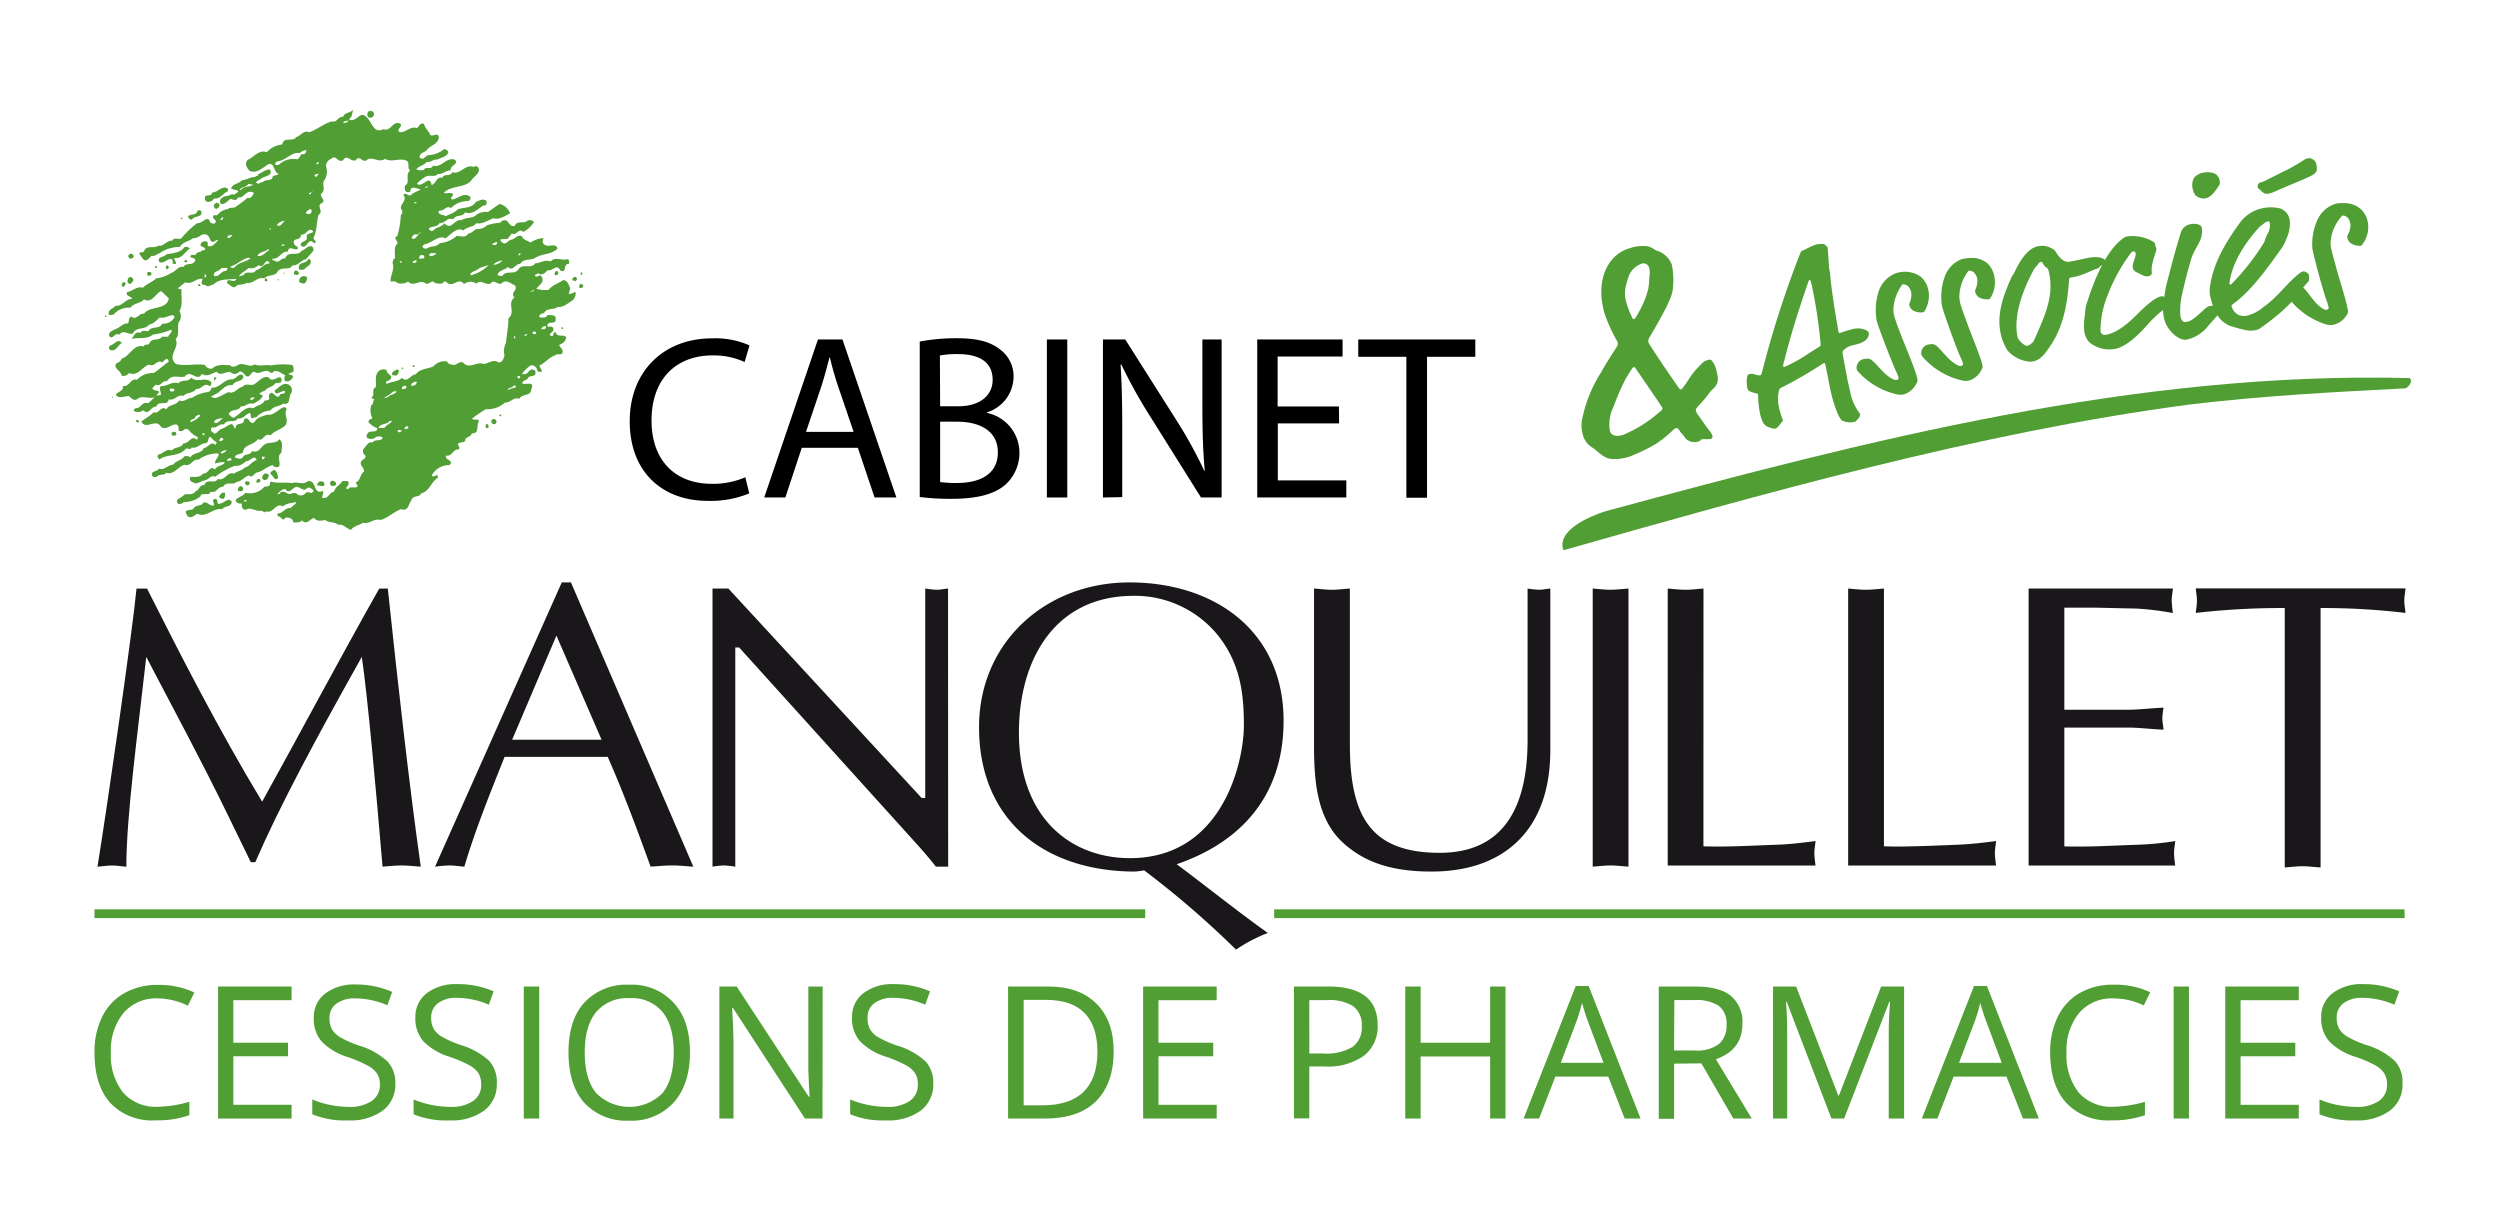
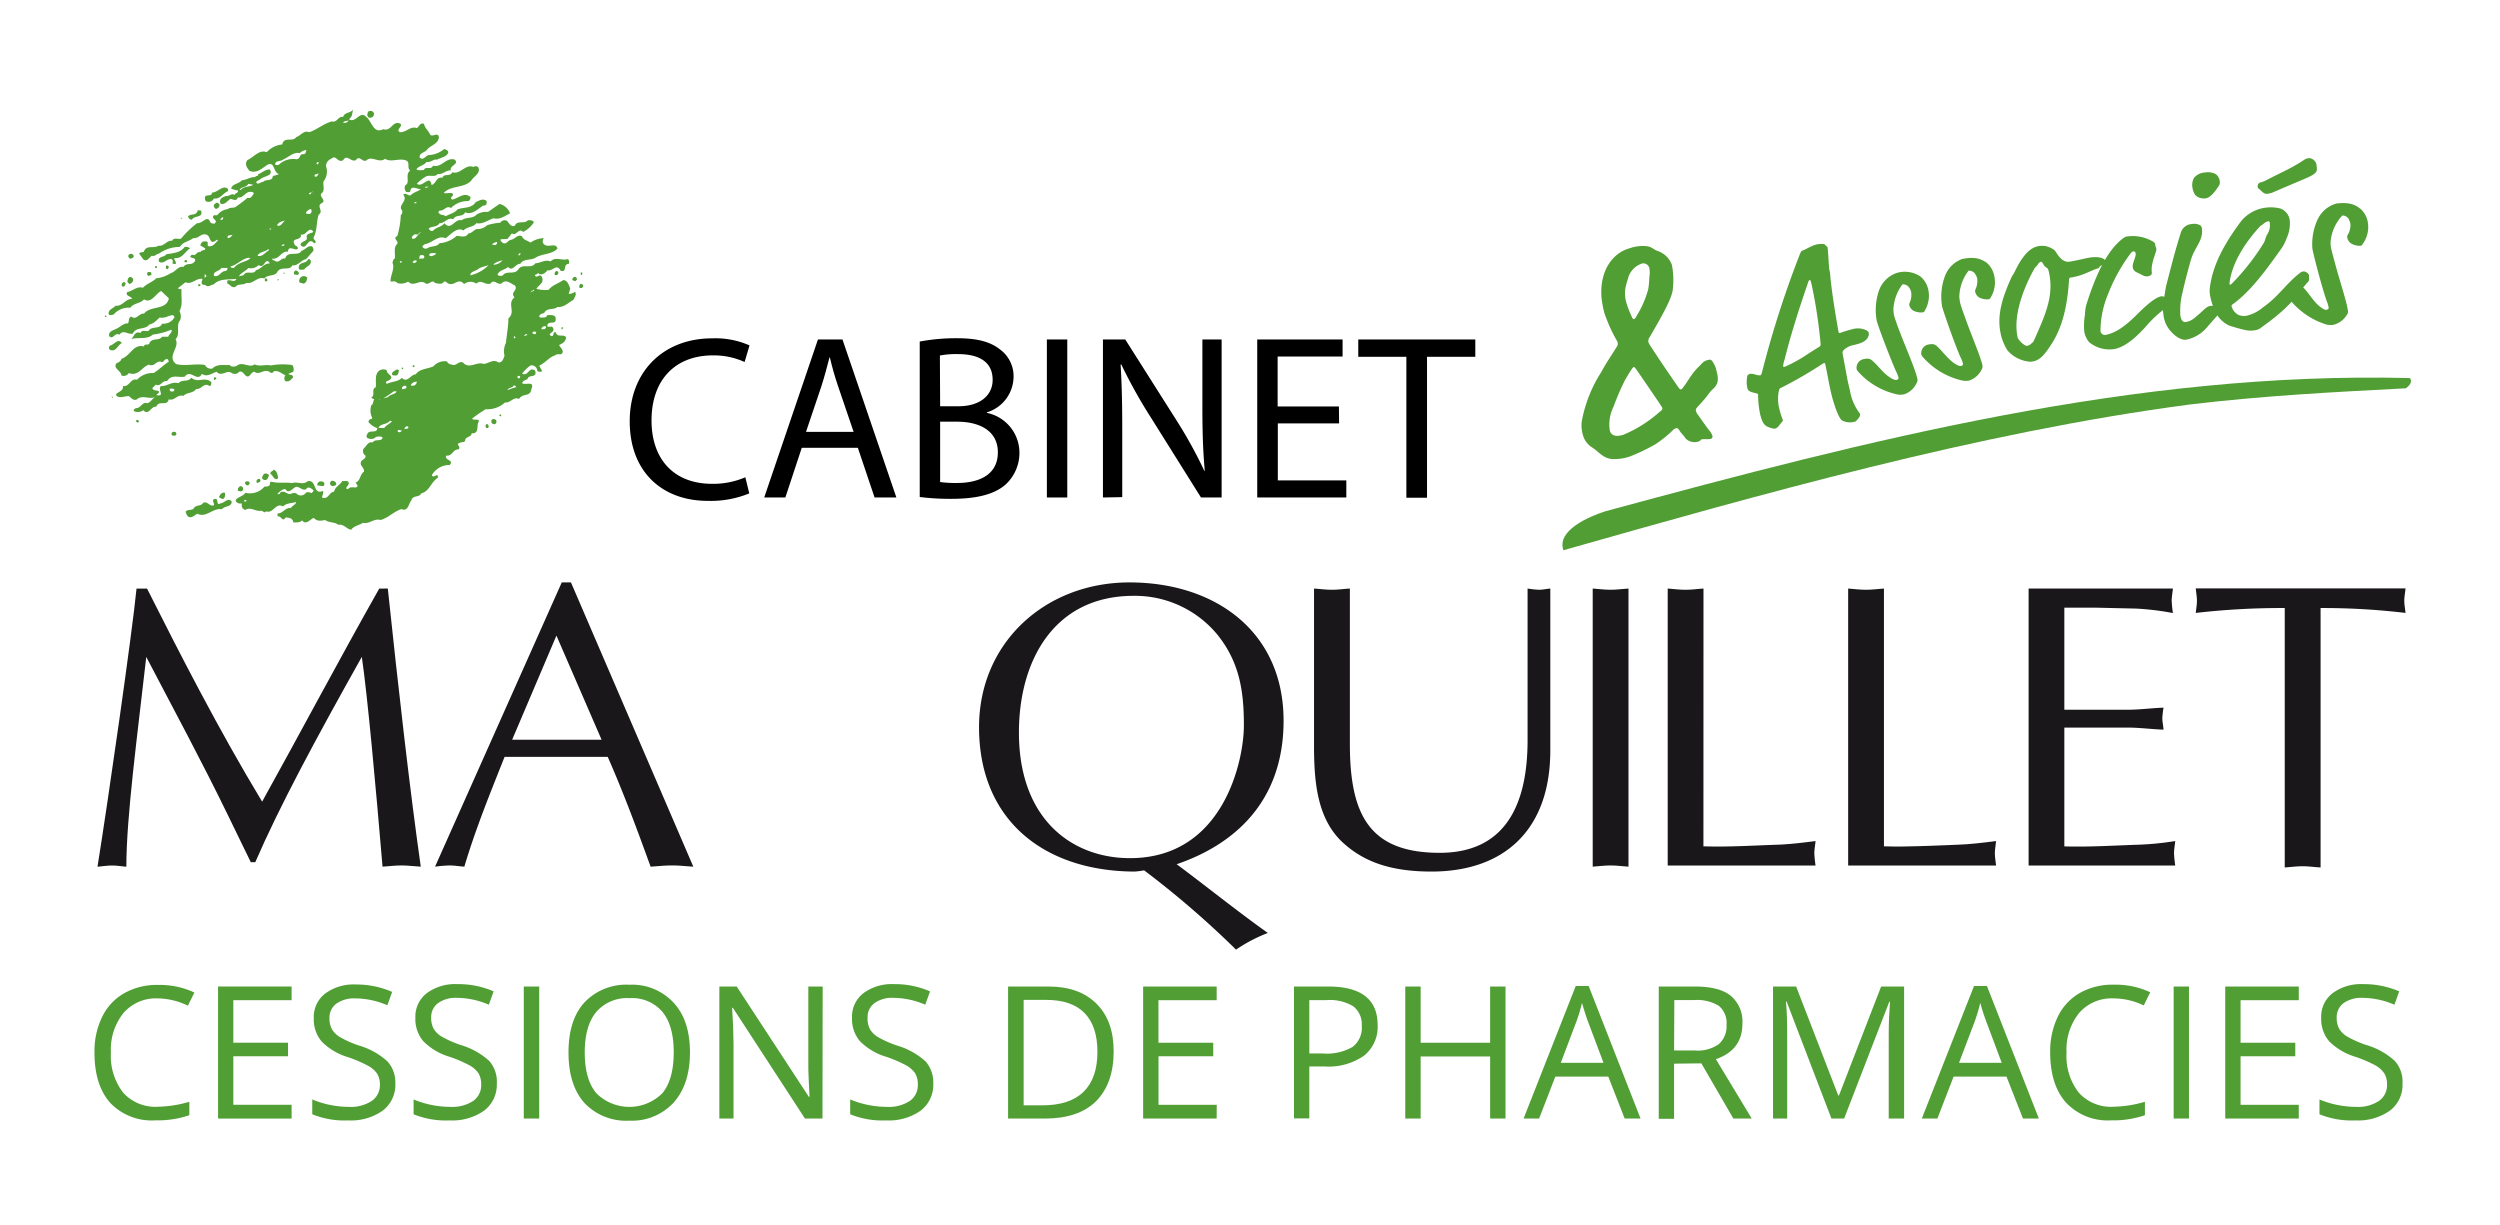
<svg xmlns="http://www.w3.org/2000/svg" id="Calque_1" data-name="Calque 1" viewBox="0 0 408 200">
  <defs>
    <style>.cls-1{fill:#509e34;}.cls-2{fill:none;stroke:#509e34;stroke-miterlimit:10;stroke-width:1.43px;}.cls-3{fill:#1a171b;}</style>
  </defs>
  <g id="cessions">
    <path class="cls-1" d="M25.76,162.94a7,7,0,0,0-5.6,2.37,9.52,9.52,0,0,0-2.06,6.47,9.75,9.75,0,0,0,2,6.54,7.07,7.07,0,0,0,5.65,2.3,19.34,19.34,0,0,0,5.15-.81V182a15.89,15.89,0,0,1-5.53.84A9.36,9.36,0,0,1,18,180c-1.72-1.93-2.58-4.66-2.58-8.21a12.8,12.8,0,0,1,1.25-5.83,8.83,8.83,0,0,1,3.59-3.86,10.82,10.82,0,0,1,5.53-1.36,13.31,13.31,0,0,1,5.93,1.24l-1.06,2.15A11.4,11.4,0,0,0,25.76,162.94Z" />
    <path class="cls-1" d="M47.59,182.55h-12V161h12v2.23H38.08v6.94H47v2.21H38.08v7.92h9.51Z" />
    <path class="cls-1" d="M64.52,176.82a5.28,5.28,0,0,1-2.07,4.44,8.94,8.94,0,0,1-5.6,1.59,14,14,0,0,1-5.89-1v-2.42a15.27,15.27,0,0,0,2.89.89,15.59,15.59,0,0,0,3.09.32,6.24,6.24,0,0,0,3.78-1A3.11,3.11,0,0,0,62,177.06a3.41,3.41,0,0,0-.45-1.84A4.32,4.32,0,0,0,60,173.9a21.22,21.22,0,0,0-3.2-1.37,10.07,10.07,0,0,1-4.3-2.55,5.61,5.61,0,0,1-1.29-3.84,4.82,4.82,0,0,1,1.87-4,7.8,7.8,0,0,1,5-1.47A14.51,14.51,0,0,1,64,161.88l-.78,2.18A13.31,13.31,0,0,0,58,162.94a5,5,0,0,0-3.11.86,2.83,2.83,0,0,0-1.12,2.37,3.57,3.57,0,0,0,.42,1.83,3.76,3.76,0,0,0,1.39,1.31,16.79,16.79,0,0,0,3,1.32,11.82,11.82,0,0,1,4.66,2.6A5.09,5.09,0,0,1,64.52,176.82Z" />
    <path class="cls-1" d="M81.08,176.82A5.3,5.3,0,0,1,79,181.26a9,9,0,0,1-5.6,1.59,14,14,0,0,1-5.9-1v-2.42a15.7,15.7,0,0,0,6,1.21,6.2,6.2,0,0,0,3.77-1,3.11,3.11,0,0,0,1.26-2.64,3.5,3.5,0,0,0-.44-1.84,4.27,4.27,0,0,0-1.51-1.32,21.22,21.22,0,0,0-3.2-1.37,10.07,10.07,0,0,1-4.3-2.55,5.61,5.61,0,0,1-1.29-3.84,4.82,4.82,0,0,1,1.87-4,7.81,7.81,0,0,1,5-1.47,14.46,14.46,0,0,1,5.9,1.18l-.78,2.18a13.23,13.23,0,0,0-5.18-1.12,4.94,4.94,0,0,0-3.11.86,2.81,2.81,0,0,0-1.12,2.37,3.67,3.67,0,0,0,.41,1.83,3.76,3.76,0,0,0,1.39,1.31,16.79,16.79,0,0,0,3,1.32,12,12,0,0,1,4.67,2.6A5.13,5.13,0,0,1,81.08,176.82Z" />
    <path class="cls-1" d="M85.48,182.55V161H88v21.54Z" />
    <path class="cls-1" d="M112.6,171.75q0,5.17-2.62,8.14a9.21,9.21,0,0,1-7.27,3,9.33,9.33,0,0,1-7.35-2.91q-2.58-2.91-2.58-8.22t2.59-8.15a9.39,9.39,0,0,1,7.37-2.9,9.17,9.17,0,0,1,7.25,3Q112.6,166.56,112.6,171.75Zm-17.17,0q0,4.38,1.87,6.64a7.62,7.62,0,0,0,10.82,0c1.22-1.51,1.83-3.72,1.83-6.65s-.61-5.09-1.83-6.59a6.5,6.5,0,0,0-5.38-2.25,6.65,6.65,0,0,0-5.44,2.26Q95.43,167.44,95.43,171.75Z" />
    <path class="cls-1" d="M134.23,182.55h-2.86L119.6,164.47h-.12q.22,3.18.23,5.84v12.24H117.4V161h2.83L132,179h.12c0-.27-.06-1.12-.13-2.56s-.09-2.47-.07-3.09V161h2.34Z" />
    <path class="cls-1" d="M152.31,176.82a5.3,5.3,0,0,1-2.06,4.44,9,9,0,0,1-5.6,1.59,14,14,0,0,1-5.9-1v-2.42a15.7,15.7,0,0,0,6,1.21,6.22,6.22,0,0,0,3.78-1,3.11,3.11,0,0,0,1.26-2.64,3.5,3.5,0,0,0-.44-1.84,4.36,4.36,0,0,0-1.51-1.32,21.22,21.22,0,0,0-3.2-1.37,10.07,10.07,0,0,1-4.3-2.55,5.61,5.61,0,0,1-1.29-3.84,4.82,4.82,0,0,1,1.87-4,7.8,7.8,0,0,1,4.95-1.47,14.47,14.47,0,0,1,5.91,1.18l-.78,2.18a13.23,13.23,0,0,0-5.18-1.12,4.94,4.94,0,0,0-3.11.86,2.81,2.81,0,0,0-1.12,2.37A3.67,3.67,0,0,0,142,168a3.76,3.76,0,0,0,1.39,1.31,16.79,16.79,0,0,0,3,1.32,12,12,0,0,1,4.67,2.6A5.13,5.13,0,0,1,152.31,176.82Z" />
    <path class="cls-1" d="M181.75,171.58c0,3.55-1,6.27-2.89,8.15s-4.71,2.82-8.34,2.82h-6V161h6.6q5,0,7.81,2.79C180.82,165.65,181.75,168.25,181.75,171.58Zm-2.65.08c0-2.81-.71-4.92-2.12-6.35s-3.5-2.13-6.28-2.13h-3.64v17.21h3.05c3,0,5.23-.74,6.73-2.21S179.1,174.54,179.1,171.66Z" />
    <path class="cls-1" d="M198.56,182.55h-12V161h12v2.23h-9.5v6.94H198v2.21h-8.93v7.92h9.5Z" />
    <path class="cls-1" d="M224.83,167.29a6,6,0,0,1-2.23,5,10.11,10.11,0,0,1-6.39,1.76h-2.53v8.47h-2.5V161h5.58Q224.83,161,224.83,167.29Zm-11.15,4.64h2.25a8.35,8.35,0,0,0,4.82-1.08,3.92,3.92,0,0,0,1.49-3.44,3.71,3.71,0,0,0-1.4-3.19,7.37,7.37,0,0,0-4.36-1h-2.8Z" />
    <path class="cls-1" d="M245.7,182.55h-2.51V172.42H231.85v10.13h-2.51V161h2.51v9.17h11.34V161h2.51Z" />
    <path class="cls-1" d="M265.15,182.55l-2.68-6.85h-8.64l-2.65,6.85h-2.53l8.51-21.63h2.11l8.47,21.63Zm-3.46-9.1-2.51-6.68c-.32-.84-.65-1.88-1-3.11a25,25,0,0,1-.93,3.11l-2.53,6.68Z" />
    <path class="cls-1" d="M273.21,173.59v9h-2.5V161h5.9q4,0,5.86,1.52a5.5,5.5,0,0,1,1.89,4.57c0,2.84-1.44,4.77-4.33,5.77l5.85,9.68h-3l-5.22-9Zm0-2.15h3.43a5.93,5.93,0,0,0,3.89-1.05,3.91,3.91,0,0,0,1.24-3.16,3.59,3.59,0,0,0-1.26-3.08,6.82,6.82,0,0,0-4-.94h-3.26Z" />
    <path class="cls-1" d="M298.89,182.55l-7.31-19.09h-.11c.14,1.51.2,3.31.2,5.39v13.7h-2.31V161h3.77L300,178.78h.12L307,161h3.75v21.54h-2.51V168.67c0-1.59.07-3.32.21-5.18h-.12l-7.37,19.06Z" />
    <path class="cls-1" d="M330.15,182.55l-2.69-6.85h-8.63l-2.65,6.85h-2.54l8.52-21.63h2.11l8.47,21.63Zm-3.47-9.1-2.5-6.68a32.16,32.16,0,0,1-1-3.11,29,29,0,0,1-.93,3.11l-2.54,6.68Z" />
    <path class="cls-1" d="M344.93,162.94a7,7,0,0,0-5.61,2.37,9.52,9.52,0,0,0-2.06,6.47,9.7,9.7,0,0,0,2,6.54,7.06,7.06,0,0,0,5.65,2.3,19.33,19.33,0,0,0,5.14-.81V182a15.85,15.85,0,0,1-5.53.84,9.32,9.32,0,0,1-7.34-2.89c-1.72-1.93-2.59-4.66-2.59-8.21a12.93,12.93,0,0,1,1.25-5.83,8.94,8.94,0,0,1,3.59-3.86A10.83,10.83,0,0,1,345,160.7a13.27,13.27,0,0,1,5.92,1.24l-1.06,2.15A11.36,11.36,0,0,0,344.93,162.94Z" />
    <path class="cls-1" d="M354.74,182.55V161h2.5v21.54Z" />
    <path class="cls-1" d="M375.16,182.55h-12V161h12v2.23h-9.5v6.94h8.93v2.21h-8.93v7.92h9.5Z" />
    <path class="cls-1" d="M392.09,176.82a5.27,5.27,0,0,1-2.06,4.44,9,9,0,0,1-5.6,1.59,14,14,0,0,1-5.89-1v-2.42a15,15,0,0,0,2.89.89,15.59,15.59,0,0,0,3.09.32,6.18,6.18,0,0,0,3.77-1,3.09,3.09,0,0,0,1.27-2.64,3.41,3.41,0,0,0-.45-1.84,4.32,4.32,0,0,0-1.5-1.32,21.42,21.42,0,0,0-3.21-1.37,10.19,10.19,0,0,1-4.3-2.55,5.65,5.65,0,0,1-1.28-3.84,4.8,4.8,0,0,1,1.87-4,7.78,7.78,0,0,1,4.95-1.47,14.54,14.54,0,0,1,5.91,1.18l-.78,2.18a13.31,13.31,0,0,0-5.19-1.12,5,5,0,0,0-3.11.86,2.83,2.83,0,0,0-1.12,2.37,3.67,3.67,0,0,0,.41,1.83,3.8,3.8,0,0,0,1.4,1.31,17,17,0,0,0,3,1.32,11.8,11.8,0,0,1,4.67,2.6A5.08,5.08,0,0,1,392.09,176.82Z" />
  </g>
  <g id="trait">
-     <line class="cls-2" x1="15.42" y1="149.12" x2="186.9" y2="149.12" />
-     <line class="cls-2" x1="207.95" y1="149.12" x2="392.43" y2="149.12" />
-   </g>
+     </g>
  <g id="manquillet">
    <path class="cls-3" d="M63.29,96.05c1.73,16.39,3.58,32.71,5.38,45.39-1.2-.07-2.13-.2-3.12-.2s-2.13.13-3.12.2C61.3,128.1,60,113.76,59.05,107.2c-7.7,13.73-13.41,24.35-17.39,33.51h-.73l-3.65-7.5c-4.25-8.76-8.9-17.38-13.41-26-1.46,12.94-3.25,26.08-3.25,34.24-.86-.07-1.59-.2-2.32-.2s-1.59.13-2.39.2c1.72-10.69,5.7-38.42,6.37-45.39H24c5.31,10.55,11.67,23,18.78,34.77,6.3-11.35,12.4-22.89,19.11-34.77Z" />
    <path class="cls-3" d="M98.18,120.73H83.58l7.23-17Zm-5-25.68H91.68L71,141.44a22.28,22.28,0,0,1,2.33-.2c.79,0,1.52.13,2.45.2,1.86-6.24,4.25-12.08,6.57-17.92H99.18c2.65,6,5,12.41,7,17.92,1.13-.07,2.26-.2,3.52-.2s2.19.13,3.45.2Z" />
-     <path class="cls-3" d="M154.74,141.44h-2c-.72-.93-2.05-2.52-3.45-4.05l-28.66-31.72H120v35.77a18.46,18.46,0,0,0-1.86-.2,15.35,15.35,0,0,0-1.86.2V96.05h2.59l31.53,34.17H151V96.05a17.46,17.46,0,0,0,1.85.2c.6,0,1.2-.14,1.87-.2Z" />
    <path class="cls-3" d="M203,118.28c.06,5.44-3.13,21.77-18.59,21.77-9.36,0-18.12-6.24-18.12-20.51,0-11.61,5.65-22.3,18.72-22.3a17.44,17.44,0,0,1,13.8,6.5c3.45,4.39,4.19,9,4.19,14.54M184.33,95.05c-13.73,0-24.55,9.82-24.55,23.63,0,15.19,10.62,23.49,25.35,23.56a11.91,11.91,0,0,0,1.59-.2,150.85,150.85,0,0,1,15,12.94,25.18,25.18,0,0,1,5.19-2.72c-4.79-3.39-11-8.36-14.88-11.22,9.16-3.12,17.45-10,17.45-23.42,0-14.6-11.21-22.57-25.15-22.57" />
    <path class="cls-3" d="M220.3,121.47c0,11.67,3.32,17.71,14.66,17.71,10.56,0,14.34-7.63,14.34-18.38V96.05a17.46,17.46,0,0,0,1.85.2c.6,0,1.2-.14,1.86-.2v26.41c0,13.14-7.69,19.78-19.38,19.78-6.56,0-10.94-1.53-14.39-4.65-4.19-3.78-4.72-9.68-4.79-15V96.05c.94.06,1.93.2,2.93.2s1.86-.14,2.92-.2Z" />
    <path class="cls-3" d="M259.93,96.05c.93.06,1.92.2,2.92.2s1.86-.14,2.92-.2v45.39c-1.06-.07-2-.2-2.92-.2s-2,.13-2.92.2Z" />
    <path class="cls-3" d="M278,138.12c4.05.13,8-.13,12-.26,2.11-.07,4.17-.33,6.3-.6-.07.73-.2,1.33-.2,2a19.16,19.16,0,0,0,.2,2H272.17V96.05c.93.07,1.92.2,2.92.2s1.86-.13,2.92-.2Z" />
    <path class="cls-3" d="M307.46,138.12c4,.13,8-.13,12-.26,2.12-.07,4.18-.33,6.3-.6-.06.73-.2,1.33-.2,2s.14,1.33.2,2H301.62V96.05c.93.07,1.93.2,2.92.2s1.86-.13,2.92-.2Z" />
    <path class="cls-3" d="M336.9,115.83h10.29c2,0,3.92-.27,5.9-.34a15,15,0,0,0-.2,1.73c0,.53.14,1.13.2,1.86-2-.07-3.91-.34-5.9-.34H336.9v19.39c4.05.12,8-.14,12-.27a48.45,48.45,0,0,0,6.1-.6c-.07.73-.2,1.33-.2,2a19.16,19.16,0,0,0,.2,2H331.07V96.05h23.55c-.07.73-.2,1.33-.2,2a19.16,19.16,0,0,0,.2,2,44.89,44.89,0,0,0-6-.73L342,99.17H336.9Z" />
    <path class="cls-3" d="M378.72,141.57c-1.06-.06-2-.2-2.93-.2s-2,.14-2.92.2V99.23a123.17,123.17,0,0,0-14.52.8c.06-.67.19-1.33.19-2s-.13-1.26-.19-2h34.23c-.06.73-.2,1.33-.2,2s.14,1.32.2,2a114.7,114.7,0,0,0-13.86-.8Z" />
  </g>
  <g id="cabinet">
    <path d="M122.28,80.52a16.47,16.47,0,0,1-6.79,1.22c-7.26,0-12.72-4.58-12.72-13,0-8.06,5.46-13.52,13.44-13.52a13.75,13.75,0,0,1,6.11,1.15l-.8,2.71A12.09,12.09,0,0,0,116.33,58c-6,0-10,3.86-10,10.62,0,6.3,3.62,10.34,9.89,10.34a13.3,13.3,0,0,0,5.42-1.07Z" />
    <path d="M130.85,73.08l-2.68,8.11h-3.45l8.77-25.79h4l8.8,25.79h-3.56L140,73.08Zm8.46-2.6-2.53-7.43c-.57-1.68-1-3.21-1.34-4.71h-.07c-.39,1.53-.81,3.1-1.31,4.67l-2.52,7.47Z" />
    <path d="M150.1,55.74a32,32,0,0,1,6.09-.54c3.33,0,5.47.58,7.08,1.88a5.4,5.4,0,0,1,2.14,4.55,6.13,6.13,0,0,1-4.36,5.67v.08a6.64,6.64,0,0,1,5.32,6.46A7,7,0,0,1,164.19,79c-1.8,1.65-4.71,2.41-8.92,2.41a39.73,39.73,0,0,1-5.17-.3Zm3.33,10.56h3C160,66.3,162,64.47,162,62c0-3-2.29-4.21-5.66-4.21a14,14,0,0,0-2.95.23Zm0,12.37a18.53,18.53,0,0,0,2.8.15c3.44,0,6.62-1.26,6.62-5,0-3.53-3-5-6.66-5h-2.76Z" />
    <path d="M174.18,55.4V81.19h-3.33V55.4Z" />
    <path d="M180,81.19V55.4h3.64l8.27,13.05a74.14,74.14,0,0,1,4.63,8.38l.08,0c-.31-3.44-.39-6.58-.39-10.6V55.4h3.14V81.19H196L187.8,68.1A81.74,81.74,0,0,1,183,59.49l-.12,0c.2,3.25.27,6.35.27,10.64v11Z" />
    <path d="M218.54,69.1h-10v9.3h11.18v2.79H205.18V55.4h13.93v2.79h-10.6v8.15h10Z" />
    <path d="M229.52,58.23h-7.85V55.4h19.1v2.83h-7.88v23h-3.37Z" />
  </g>
  <g id="associes">
    <path class="cls-1" d="M261.81,51a18.68,18.68,0,0,1-.44-2.37c-.37-4.55,1.91-7.37,4.55-8.1a6.42,6.42,0,0,1,2.86-.35c.78.11,1.13.56,1.64.74a3.78,3.78,0,0,1,2.42,2.27,12.63,12.63,0,0,1,.17,3.94c-.1,1.43-1.52,4-3.75,7.83a1.1,1.1,0,0,0-.23.92,4.24,4.24,0,0,0,.44.75C271,59,272.38,61,273.89,63.18c.28.41.38.39.48.36s.23-.17.46-.51c.6-.8.81-1.24,1.17-1.71a9.53,9.53,0,0,1,1.38-1.61c.63-.71.87-.83,1.28-.94s.57-.15.85.27a4.1,4.1,0,0,1,.64,1.55c.41,1.51.21,2.2-.71,3-.69.67-.5.78-2.19,2.58-.46.5-.54.63-.47.88a1.5,1.5,0,0,0,.27.57c.6.81,1.07,1.54,1.75,2.44a3.38,3.38,0,0,1,.67,1.06.41.41,0,0,1-.25.5c-.45.12-1,0-1.49.08-.25.06-.1.24-.65.39a2.07,2.07,0,0,1-2-.54c-.31-.51-.64-.74-.93-1.2s-.43-.53-.63-.47a1.46,1.46,0,0,0-.63.45,19.36,19.36,0,0,1-2.71,2.16,30.79,30.79,0,0,1-4.16,2,7.78,7.78,0,0,1-2.75.43c-1.58,0-2.53-1.36-3.39-1.87a3.42,3.42,0,0,1-1.53-2,5.42,5.42,0,0,1-.21-2.27,22.29,22.29,0,0,1,3.19-8.06c.7-1.35,2.48-4,2.62-4.28a.88.88,0,0,0,0-.71A25,25,0,0,1,261.81,51Zm1.51,15.39a6.45,6.45,0,0,0-.59,3.91c.25.85,1.06,1,2.16.67a20.93,20.93,0,0,0,5.88-3.68c.54-.42.57-.49.5-.74,0-.1-.2-.32-.51-.83-1.23-1.81-2.47-3.63-3.72-5.44-.29-.4-.34-.39-.44-.36s-.28.19-1.42,2.14A43.26,43.26,0,0,0,263.32,66.39ZM269,47.16a14.55,14.55,0,0,0,.17-1.94,3.86,3.86,0,0,0,0-1.47A1,1,0,0,0,268,43a3.48,3.48,0,0,0-2.21,2.12c-.35,1.29-.93,2.37-.34,4.37a14.62,14.62,0,0,0,.77,2c.2.49.29.62.45.58s.19-.11.41-.49A16.13,16.13,0,0,0,269,47.16Z" />
    <path class="cls-1" d="M303,68.61a.51.51,0,0,1-.36.23,2.88,2.88,0,0,1-2-.21c-.58-.36-1.36-2.65-1.78-4.41s-.62-3.21-1-4.86c0-.11-.11-.13-.26-.09a67.73,67.73,0,0,1-6.89,4c-.25.1-.34.2-.42.64a6.4,6.4,0,0,0,.06,2.66,14.41,14.41,0,0,0,.62,2c0,.07,0,.16-.13.26-.39.44-.67,1-1.17,1.13a2.22,2.22,0,0,1-.77-.15c-.93-.3-1.25-.67-1.64-2.18a16.64,16.64,0,0,1-.34-3.24c0-.11-.12-.16-.28-.19-1-.25-1.33-.35-1.46-.82a4.67,4.67,0,0,1,0-2.1.72.72,0,0,1,.37-.25c.58-.15,1.25.33,1.73.21.11,0,.17-.08.31-.61A163.5,163.5,0,0,1,293.54,42c.38-1,.45-1.06.6-1.1.41-.09,1.44-.79,2.31-1,.49-.11,1.25-.13,1.37,0,.2.33.37.22.44.51s.23,3.33.28,3.54a7.55,7.55,0,0,1,.18,1.22c.23,2.84,1.3,8.86,1.33,9s.05.21.28.16a17.12,17.12,0,0,1,1.89-.58,3.25,3.25,0,0,1,2.43.18c.23.17.29.24.31.34a.94.94,0,0,1,0,.51c-.27.82-1,1.21-2.44,1.53a3.31,3.31,0,0,0-1.54.73c-.28.3-.31.34-.24.82.23,1.21.45,2.43.68,3.64.07.48.37,1.74.5,2.28a8.42,8.42,0,0,0,1.65,3.76C303.63,68,303.25,68.33,303,68.61Zm-7.39-22.35c-.13-.55-.18-.57-.25-.55s-.15,0-.27.36c-1.74,5.06-2.9,8.84-3.87,12.7a3.6,3.6,0,0,0-.21,1c0,.11.11.13.26.09A23.6,23.6,0,0,0,294.7,58c1.24-.83,2.13-1.34,2.26-1.45s.19-.16.16-.46A81.12,81.12,0,0,0,295.62,46.26Z" />
    <path class="cls-1" d="M314.69,47.24a4.74,4.74,0,0,1-.43,3.22c-.22.43-.25.47-.43.51a2.77,2.77,0,0,1-1.42-.2,1.4,1.4,0,0,1-.82-1,.64.64,0,0,1,.05-.31,3.15,3.15,0,0,0,.26-1.8,2.2,2.2,0,0,0-.48-.92,1.18,1.18,0,0,0-.94-.33A7.29,7.29,0,0,0,309,50.58a5.55,5.55,0,0,0,.14,1c.05.22.6,1.81.78,2.26,1,2.64,2.7,6.51,3,8a.91.91,0,0,1-.15.71,3.41,3.41,0,0,1-2,1.8,3.29,3.29,0,0,1-.95.06,12,12,0,0,1-6.47-3.65,1.5,1.5,0,0,1-.34-.49,1.44,1.44,0,0,1,1-1.63c.74-.17,1.09-.17,1.52.19,1.1.93,1.86,2.2,3.18,2.93.45.25.64.28.83.24a.34.34,0,0,0,.3-.37,6,6,0,0,0-.43-1.08c-1-2.27-3-7.54-3.14-8.26a9.8,9.8,0,0,1,.32-4.7,4.73,4.73,0,0,1,2.82-3,4.58,4.58,0,0,1,4,.53A3.84,3.84,0,0,1,314.69,47.24Z" />
    <path class="cls-1" d="M325.48,45.12a4.72,4.72,0,0,1-.48,3.22c-.22.42-.25.46-.44.5a2.86,2.86,0,0,1-1.42-.22,1.41,1.41,0,0,1-.8-1.06.55.55,0,0,1,.05-.31,3.24,3.24,0,0,0,.29-1.79,2.28,2.28,0,0,0-.47-.93,1.22,1.22,0,0,0-.94-.35,7.24,7.24,0,0,0-1.51,4.19,5.56,5.56,0,0,0,.13,1c0,.21.57,1.81.75,2.27.91,2.65,2.6,6.54,2.9,8a1,1,0,0,1-.16.71,3.46,3.46,0,0,1-2.06,1.77,3.24,3.24,0,0,1-1,0,12.1,12.1,0,0,1-6.42-3.75,1.52,1.52,0,0,1-.34-.5,1.45,1.45,0,0,1,1-1.61c.74-.16,1.09-.15,1.52.21,1.1,1,1.84,2.23,3.15,3,.44.25.64.29.82.25a.33.33,0,0,0,.31-.36,5,5,0,0,0-.42-1.09c-1-2.29-2.85-7.59-3-8.31a9.66,9.66,0,0,1,.4-4.69,4.75,4.75,0,0,1,2.87-3c2.09-.41,3-.06,4,.59A3.85,3.85,0,0,1,325.48,45.12Z" />
    <path class="cls-1" d="M337.78,42.7c1.53-.26,2.39-.52,3.26-.66,1.23-.2,2.44,0,2.54.56s-.85.74-.93.94-.12.21-.38.29c-.74.23-1.78.78-2.74,1.09a10.15,10.15,0,0,1-1.46.36c-.3,0-.38.1-.4.37-.26,4.06-1,7.68-2.92,10.58-.84,1.28-1.65,2.51-2.95,2.75a2.2,2.2,0,0,1-.93,0,5.47,5.47,0,0,1-3.23-1.77,8.28,8.28,0,0,1-1.16-2.91c-.6-3,.4-5.89,1.64-8.71.38-.86.42-.68.69-1.26.89-1.86,2.15-3.86,3.83-4.15a3.13,3.13,0,0,1,2.16.34c.36.2.49.25.66.52C336,41.88,336.68,42.88,337.78,42.7Zm-4.22.57c-.18-.34-.34-.58-.49-.55a.89.89,0,0,0-.5.46c-.12.21-.47.46-.61.75-.9,1.63-3.56,6.78-2.71,11a1.09,1.09,0,0,0,.21.48,3.45,3.45,0,0,0,1.13,1,.6.6,0,0,0,.35,0,1.32,1.32,0,0,0,.65-.42c.24-.15.29-.28.51-.77,1.56-3.56,3.07-6.75,2.36-10.43a5.15,5.15,0,0,0-.18-.76.57.57,0,0,0-.31-.36A1.25,1.25,0,0,1,333.56,43.27Z" />
    <path class="cls-1" d="M352.73,48.36c.54-.08,1.39.66,1.41.77s-.12.24-.09.38a.4.4,0,0,1-.24.49,19.29,19.29,0,0,0-3.7,3.4c-1.84,2-3.53,3.32-5.1,3.57a5.14,5.14,0,0,1-4.09-1.16,3.7,3.7,0,0,1-.76-1.64,10.53,10.53,0,0,1,.11-2.84,7.21,7.21,0,0,1,.19-1.49c1.28-4.12,3.22-9,6.19-11.06a1.12,1.12,0,0,1,.59-.2,6.47,6.47,0,0,1,4.26.93c.18.12.2.2.24.49a2.32,2.32,0,0,0,.17.54.93.93,0,0,1,0,.26c-.05.45-.94,2.35-.73,3.63.05.29-.14.58-.63.66a1.29,1.29,0,0,1-.81-.14l-1.11-.55a1,1,0,0,1-.56-.74c-.12-.73.57-1.73.47-2.32,0-.14-.18-.35-.37-.32s-.3.12-.55.46A28,28,0,0,0,344,48.09,15.62,15.62,0,0,0,342.8,54a.71.71,0,0,0,.77.66c1.73-.28,3.33-1.51,5-3.15C350,50.08,351.67,48.52,352.73,48.36Z" />
    <path class="cls-1" d="M360.41,53.14a6.14,6.14,0,0,1-3.61,2.3c-1.13.16-2.65-1.19-3.28-2.48a5.12,5.12,0,0,1-.44-1.51,7.9,7.9,0,0,1,.13-3.05c.15-.73.2-1.38.35-1.92.74-2.85,1.43-5.64,2.4-8.66a2,2,0,0,1,1.77-1.26,2.05,2.05,0,0,1,1.21.14.64.64,0,0,1,.4.54c.3,1.94-1.13,3.07-1.73,5-.44,1.45-1.12,4.09-1.43,5.52a12,12,0,0,0-.35,3.72c.05.33.22,1.16.86,1.07.84-.12,1.22-.4,2.58-1.63.81-.75,1.05-1,1.66-1a1.63,1.63,0,0,1,1,.12.59.59,0,0,1,.31.49c.06.4-.14.65-.46,1.07Zm1.85-23.58a1.06,1.06,0,0,1-.09.68c-.58.9-1.36,2-2.22,2.13a2,2,0,0,1-1.67-.52,2.86,2.86,0,0,1-.47-1.21,2.42,2.42,0,0,1,.25-1.61,2.51,2.51,0,0,1,1.82-.88,2.68,2.68,0,0,1,1.72.26A1.69,1.69,0,0,1,362.26,29.56Z" />
    <path class="cls-1" d="M367.85,53.92a3.78,3.78,0,0,1-1.47-.07,24.45,24.45,0,0,1-2.57-.72,4.64,4.64,0,0,1-2.27-2.27,11.47,11.47,0,0,1-.88-2.76,4.29,4.29,0,0,1,0-1.24c.5-3.88,2.62-7.46,5.12-10.8a6.15,6.15,0,0,1,3.92-2.16,6.57,6.57,0,0,1,2.43.12,2.35,2.35,0,0,1,1.57,2.14,5.67,5.67,0,0,1-.53,2.74,7.2,7.2,0,0,1-1,1.88c-2.27,3.17-4.81,6.73-7.79,8.88-.18.13-.2.21-.19.32a2.31,2.31,0,0,0,1.13,1.42,2.55,2.55,0,0,0,1.22.15,6.33,6.33,0,0,0,2.79-1.4c2.44-1.68,3.78-3.85,5.9-5.51a1.27,1.27,0,0,1,.74-.35c.23,0,.82.29.86.65a3.41,3.41,0,0,1,0,.49.57.57,0,0,1-.12.53c-1.64,1.72-2.23,3.63-7.58,7.42A2.19,2.19,0,0,1,367.85,53.92Zm2.59-17.38c0-.3-.06-.44-.29-.42a1.6,1.6,0,0,0-.77.43c-.39.31-.37.2-.71.57-2.21,2.44-4.46,5.79-4.82,9.17,0,.14.07.18.11.17a.49.49,0,0,0,.25-.14,37.76,37.76,0,0,0,5.06-6.39c.49-.73.32-.83.71-1.62A2.72,2.72,0,0,0,370.44,36.54ZM376.17,26a1.23,1.23,0,0,1,.53-.17,1.05,1.05,0,0,1,.8.21,1.23,1.23,0,0,1,.57,1c.08.59.06.77-.07,1-.3.44-.86.72-2.67,1.48q-2.22.93-4.43,1.89a3.13,3.13,0,0,1-.77.2,1.13,1.13,0,0,1-.44,0,2,2,0,0,1-.66-.45,2.73,2.73,0,0,0-.41-.36.45.45,0,0,1-.16-.28.71.71,0,0,1,.12-.53.65.65,0,0,1,.48-.25,4.89,4.89,0,0,0,.94-.41c1.1-.55,2.2-1.11,3.31-1.65A28.55,28.55,0,0,0,376.17,26Z" />
    <path class="cls-1" d="M386.46,36.5a4.63,4.63,0,0,1-.76,3.16c-.27.4-.3.44-.5.46a2.84,2.84,0,0,1-1.42-.34,1.42,1.42,0,0,1-.72-1.12.51.51,0,0,1,.08-.31,3.11,3.11,0,0,0,.45-1.76,2.39,2.39,0,0,0-.39-1,1.2,1.2,0,0,0-.93-.42,7.2,7.2,0,0,0-1.89,4,5,5,0,0,0,0,1c0,.22.43,1.85.57,2.32.69,2.72,2.06,6.76,2.24,8.27a.91.91,0,0,1-.23.69,3.49,3.49,0,0,1-2.24,1.58,3.59,3.59,0,0,1-1-.05,12.33,12.33,0,0,1-6.19-4.3,1.47,1.47,0,0,1-.3-.53,1.44,1.44,0,0,1,1.19-1.51c.77-.09,1.13-.06,1.53.34,1,1,1.66,2.39,2.93,3.26.42.29.62.34.81.32s.37-.19.35-.33a4.9,4.9,0,0,0-.33-1.12c-.83-2.38-2.23-7.82-2.33-8.55a9.54,9.54,0,0,1,.81-4.64,4.84,4.84,0,0,1,3.17-2.72c2.15-.22,3.08.21,4,1A3.78,3.78,0,0,1,386.46,36.5Z" />
    <path class="cls-1" d="M393.28,61.7C348.46,60.58,305,71.78,262,83.44c-2.66.85-8,3.13-6.85,6.36,31.74-9,67.59-19.22,102.25-23.79,11.89-1.42,23-2,35.25-2.64.44-.32,1.16-1,.65-1.67" />
  </g>
  <g id="croix">
    <path class="cls-1" d="M90.61,58c.27-.37.87,0,1.13-.33.34-.57-.33-.91-.49-1.37.6-.27,1.1-.57,1.13-1.27-.44-.57-1.47.13-1.67-.8-.56-.13-.2.54-.66.64-.94-.44.46-.54.26-1.21s-.73-.1-1-.46c.07-1,1.44-.1,1.37-1.07.14-.83-.83-.7-1.37-.7-.13.47-.63.37-1,.4A.28.28,0,0,1,88,51.6c.13-.37.5-.44.8-.5.4-.94,1.57-.44,2.17-1,1.07.1,1.8-.73,2.57-1.13.23-.4.57-.83.34-1.33-.34.13-.74.4-1.07.3l.26-.87c-.26-.57-.4-1.27-1.13-1.37-.8.57-1.74.77-2.4,1.6a5.47,5.47,0,0,1-2-.16c.36-.64,1.39-1,.86-2-.37-.54-.73.36-1.1-.17,0-.07,0-.1.07-.14.27,0,.46-.46.63-.1.64.17,1-.23,1.37-.63.81.24,1.5-1.2,2.1.07,1.14.43.34-1.1,1.34-1.1a.65.65,0,0,0-.14-.8c-.83.36-2.06-.47-2.8.4-.94-.37-1.63.26-2.5.3-.7,1-2,0-2.71.9C84,45,82.71,44,82,45c-.26,0-.6.1-.79-.17.23-.76,1.17-.76,1.7-1.26.75.83,1.22-.57,2-.51.57-.93,1.7-.5,2.47-1,1.13-.7,2.7-.5,3.6-1.5-.26-.9-1.13-.3-1.83-.5s-.67-.8-.4-1.2a4.06,4.06,0,0,0-2.17.73c-.47-.33-1.2-.43-1.37-1-.71-.47-1.2.53-1.89.56-.47.14-.7.84-1.31.47-.1-.17-.43-.27-.29-.57l1.1-.06.72-.9c.77.5,1.1-1,1.84-.24a4.31,4.31,0,0,0,1.76-1.6c-.23-.33-.63-.33-1-.3-.54.67-1.73-.06-2.1.87-.66.33-1-.5-1.33-.8a.83.83,0,0,0-1.06.33,9.32,9.32,0,0,0-2.14.4,2.27,2.27,0,0,1-1.7.63c-.5.14-.8.71-1.37.71-.4.76-1.2.46-1.9.4a4.73,4.73,0,0,1-2.8,1.2c-.51.67-1.34.4-1.94.79a.61.61,0,0,1-.87-.22.8.8,0,0,1,.7-.47c1-.3,2-1.44,3.08-.9.83-.57,1.83-1.91,2.93-1.27.6-.67,1.6-.5,2.1-1.2,1,.23,1.87-.5,2.81-.8,1,.3,1.9-.43,2.7-.8a2.47,2.47,0,0,0-1.73-1.54l-1.88,1.31a2.88,2.88,0,0,0-1.9.46c-.57.67-1.7.34-2.4.9-1.13-.33-1.73,1.8-2.8.47-.44.63-1.37.66-1.83,1.2-.31.23-.64-.07-.74-.33.5-.44,1.33-.14,1.77-.87,1,0,1.2-1,2.24-.64.42-.86,1.52-.26,1.93-1.13,1.1.47,2.06-.5,2.93-1.1a.54.54,0,0,0,.57-.27c0-.16.07-.4-.06-.53-.57-.4-1.17,0-1.71.23-.7,1.11-2.1.8-3,1.21-.47.6-1.27.73-1.9,1.1-.37-.31-1-.1-1.21-.7l.24-.24c.73.13,1.06-.9,1.83-.4a3.79,3.79,0,0,1,2.74-1.13c.3,0,.46-.37.46-.64-1-.93-2,.2-3,.4-.57-.46.37-.49.06-1-.46-.23-1.09.1-1.43-.1,1.17-1.27,3.3-.73,4.47-2,.4-.7,1.51-1.14,1.2-2.07a.51.51,0,0,0-.8-.16c-1.4-.54-2.14,1.3-3.5.86-.34.8-1.33.13-1.6.9-1-.2-1,.94-1.77,1.2-.3-1.9-1.5.57-2.4-.23a6.94,6.94,0,0,1,1.53-1.2c.67-.27,1.44.2,1.9-.4.74.17,1.31-.63,2.11-.57-.24-.83,1.46-1,.63-1.77-1.47-.39-2.07,1.37-3.54,1-.3.77-1.17,0-1.5.71-.4,0-.9.13-1.2-.14.37-.53,1.2-.57,1.67-1.2.6.2,1.2-.53,1.66-.34.64-.36,1.67-.46,1.87-1.2,0-.33-.39-.46-.66-.56a4.24,4.24,0,0,1-2.47,1c-.57,0-.9,1-1.54.4-.1-.73.77-.8,1.14-1.2.6-.83,1.8-.9,2-2.07-.1-1-1,0-1.43-.46-.21-.6-.9-1.1-1-1.77-.6-.23-.74.33-1.14.7-1.06-.4-1.72.7-2.79.67-.74-.44.47-.84.1-1.37-1.3-.67-1.5,1.33-2.81.87-1.66.83-1.86-1.3-2.79-2-1.07-1.1-1.64,1.06-2.81.4l.4-.47c.17-.47.17-.9.3-1.2-.36.7-1.43.44-1.66,1.27-.81-.17-1,1-1.84.73-1.34.37-2.4,1.33-3.69,1.77-.94-.37-1.34.56-2.14.8-.5.86-2-.17-2.27,1.2a3.92,3.92,0,0,0-2.53,1.26c-1.24-.5-2.11.84-3.14,1.27-.5.64-.13,1.24.33,1.77,1.14.5,2.07-.43,2.94-1,1.23-.57.87,1.23,1.87,1.53a3.61,3.61,0,0,1-1,.3c-.06,1-1.2.43-1.6,1-.4-.06-.87.6-1.13,0a1.5,1.5,0,0,1,.63-.4c.5-.63,2.3-.53,1.6-1.66-.77,0-1.27.56-1.9.79.07.41-.4.17-.5.47-.8-.06-1.37.47-2.14.5-.46.6-1.6.57-1.77,1.37a4,4,0,0,0,1.1.3c.14.47-.46.37-.53.73-.6-.33-.77.24-1.37.17-.56.17-1.3.5-.9,1.27.67.23,1.1-.5,1.61-.8.46.13,1,.43,1.19-.24.9.2,1.24-1,2.11-.9.23,0,.53.07.46.34-.26.3-.4.8-1,.63a21.86,21.86,0,0,1-2,1.53c-.37.17-.9,0-1.2.31a2.53,2.53,0,0,0-1.73,1c-.23.07-.53-.13-.67.17s.26.5.4.73-.1.3-.14.47c-.32,0-.68,0-.78-.33-.47-1.11-1.24.39-2.1.26a15.92,15.92,0,0,0-2.64,2.54c-.5.1-1.17-.24-1.43.33-.84-.13-1.41,1-2.24.8-.8.57-1.94-.23-2.4,1-.24.14-.64,0-.74.31l.64.9c.6.53,1-.27,1.43-.57.5.2.74-.33,1.14-.33a5.79,5.79,0,0,1,3.43-1.1c.5-.87,1.47-.87,2.17-1.44.94.1,1.27-.87,2.17-.56.6.23.44,1,1,1.2.23-.14.4,0,.56-.34.1,0,.27-.06.3.1-.43.4-.9,1.17-1.66.87v-.47c0-.4-.46-.2-.73-.26a.9.9,0,0,0-.47.66l.8.47c0,.47-.63.17-.8.63-.66-.2-.63.74-1.37.4-.9.7.71.3.51,1-.47.9-1.44.2-1.87,1-.9-.2-1.3.8-2.07,1a5.41,5.41,0,0,1-2.4.86c-.67.67-1.47.8-2.17,1.54-1-.3-1.67.56-2.57.7-.37.7.7.66.8,1.13-1.07-.07-1.6,1.27-2.7,1.1-.41.5-1.22.6-1.13,1.37.2.33.53.06.79.1a3.23,3.23,0,0,1,2.74-1.14c.6-.8,1.67-.66,2.24-1.37,1.19.74,1.86-.89,2.8-1.36l1.26,1.2c-.4,2-3,1.13-4.06,2.5-.81-.13-1.24,1.17-2.07.47-.57.23-.27.8-.57,1.13-.57-.07-1,.37-1.37.57-.57.5-1.89.56-1.66,1.5.62.67.86-.67,1.66-.24.67-.9,1.3,0,2.17-.16.53-1.2,2.07-.57,2.7-1.5.77-.14,1.1-.63,1.7-1.14.84.17,1.37-.3,2.07-.39.13,0,.4.19.33.39a2.07,2.07,0,0,1-2,1c-.43,1-1.7.3-2.23,1.2-.44.1-1.07-.27-1.3.33-.9-.43-1.14.7-1.5,1,1-.37,2.57.13,3.5-.74a11.35,11.35,0,0,0,3-.8c.33.37-.37.73-.47,1.14h-1c-.53.76-1.73.09-2.1,1.13-.2.33-.8-.07-.86.47-1.74-.5-2.21,1.56-3.68,2-.06.4-.5.6-.8.73-.67.83.77,1.2.8,2a1,1,0,0,0,1.21-.4c1.53.6,2.13-1,3.26-1.37,1,.47,1.21-.86,2.17-.4.34-.13.37-.53.81-.5.23,0,.19.27.29.4-.9.6-1.56,1.27-2.47,1.87a3.44,3.44,0,0,0-2.73,1.1c-1.1-.33-1.2,1.24-2.3,1,.19.86-1,1-1.14,1.43.37.77,1.4.2,2.11.24.4.26.66.76,1.26.56.9-.83,2,0,3-.4-.46.3-.67.77-1.2,1-.94-.3-1.07.83-1.9.8-.17.07-.44.23-.34.47a1.44,1.44,0,0,0,1.54-.14c.9,1,1.26-.76,2.13-.56.3-1.14,1.84,0,2-1.21,1,.3,1.4-.86,2.41-.56.6-.63,1.56-.37,2.1-1.14.8.17,1.27-1.16,2.17-.46.29-.07.29-.4.29-.64-1.09-1-2.16.24-3.26-.73-.6.8-1.47.2-2.11.9-1.13-.33-1.8.53-2.86.47-.37.36,0,.86,0,1.26s-.57.17-.74.27c.1-.33.61-.36.34-.73-.34-.14-.84,0-1-.47l.57-.57c.83.4,1-.73,1.83-.56.77-1.2,1.8-.54,2.9-.74.94-1.33,2,1,2.81-.46.8.6,1.62-.1,2.39-.34.73.9,1.7-.36,2.4.17a.91.91,0,0,0,1.27-.17c.47-.16.74.3,1,.57.74.67.86-.57,1.5-.57.73.6,1.4-.4,2.33-.06.27.2.57.46.8,0,.84-.23,1.3.43,1.94.63l-.1.1c-.1.23-.17.67.1.87.6.13.8-.17,1.2-.57.1-.57-.47-.37-.74-.63l.8-.34a1.18,1.18,0,0,0-.16-1.1,11.08,11.08,0,0,0-3.5.07c-1-.2-1.74.23-2.67-.17-.8.67-2-.6-2.94.27-.3.07-.87.24-1.06-.17-1,.07-2.07-.23-2.87.57a1.05,1.05,0,0,1-1.2-.57c-1.46-.29-3.2.24-4.73-.16-1.57-1.3.66-2.64-.07-4.07.83-.77,0-2.3.73-3.07a1.79,1.79,0,0,0-.1-1.5c.6-1.07.24-2.26.34-3.53l-.64-.17,1.27-1c1.07.44,1.74-.73,2.8-.56l-.16.56c0,.3.23.51.56.41.5.53.9,0,1.43-.07.93-1,2.5-.74,3.7-.9-.33.7-.93.06-1.47.27l-.06.46c.47.13.73.84,1.37.57.43-.57,1.26-.2,1.76-.64,1.17.24,1.8-1.1,2.94-.73.57-.67,1.63-.3,2.1-1,.53-1.1,2.1-.17,2.47-1.14.93.14,1.4-.86,2.24-1L51.09,41c.17-.26,0-.59-.16-.79-.72-.2-1.13.59-1.69.7-.64,1.06-2.27-.11-2.71,1.3-.63-.2-.8.63-1.53.46-.14-.23-.6-.1-.57-.46,1.17.16,1.43-1.27,2.57-1.14.07-1.16,1.17-.07,1.6-.46.1-.47-.5-.44-.57-.8-.53-1.1,1.24-.44,1.07-1.54.7.17,1-.7,1.6-.8,1.23.67-.66.37-.66,1.14.27.9-.87.6-1,1.36,1,1.17,1.17-1.53,2.23-.26.7-.27-.27-.6-.07-1,.57-1.1.43-2.5.8-3.67.87-.53-.34-1.36.4-1.83,1-.47-.27-1,0-1.6.73-.43.27-1.33.4-2a2.62,2.62,0,0,0,.4-2.5,1.32,1.32,0,0,1,.87-1.2c.8-.77,1,.76,1.94.23.62-1.07,1.23.37,2.07,0,.6-.93,1.09.5,1.76,0,.9-.77,2,.57,3-.23.93.63,2.2-.1,3.3.23.94.27.17,1.2.8,1.7-.9.63.07,2-.8,2.4a1,1,0,0,0,.17,1.1c.2,0,.46.07.63-.06.14-1.17,1.09-.4,1.76-.4-.5.36-1.27.53-1.69,1-.43.11-.8-.53-1.2-.09.87,1-1,1.73-.17,2.56,0,.27.07.57-.23.73a13.67,13.67,0,0,1-.57,3.44c-.83.37.23.77,0,1.27-.67.6-.3,1.6-.4,2.4-.3.06-.27.43-.4.66.46,1-.37,2.1-.3,3.1.43,0,.8-.16,1.1.24a2.13,2.13,0,0,0,1.77-.24c.93,1,1.92-.5,2.89.34.6.2,1-.77,1.5-.1.44.06,1.17.33,1.44-.24a.59.59,0,0,1,.57.24c1.13.7,1.73-1,2.73.17a1.68,1.68,0,0,1,2-.07c.8-.77,1.37.27,2.3,0,.57-.84,1.11.23,1.77,0,.77-.84,1.54,0,2.23.3.57.8-.86,1.1-.07,1.94-1.29,1,.27,2.36-1,3.43,0,1.3-.26,2.56-.4,4a3.07,3.07,0,0,0-.23,2.1c-.17.43-.34,1.14-1,1.1-.8-.63-1.6.17-2.4.23-1.17-.43-2.4.94-3.37-.23-.7-.27-1,.47-1.6.4-.36-.07-.87-.13-1-.57a2.41,2.41,0,0,0-2.24.8c-1,.44-2.27.4-2.87,1.3-.82,0-1.42,1.51-2.26.57-.67.7-1.7.57-2.47,1L63,62.47c0-.34.31-.3.51-.4,1-.77-.47-.9-.4-1.67a1.33,1.33,0,0,0-1.07,0c-1,.56-.6,1.9-.71,2.8-.83.33,0,1.27-.73,1.67.13.2.33.2.5.33-.29.27-.1.73-.5.93a2.72,2.72,0,0,0,.17,2.11c-.07,0-.14.2-.24.16-.26,0-.36.24-.4.47a3.17,3.17,0,0,0,1.44,1c0,.87-1.14.3-1.53.8-.14.24-.37.61-.07.81s1.07.26,1.36-.17c.34-.07.84-.17,1.11.1-.1.73-1.34.16-1.6.8-.8-.2-1,.6-1.5,1a.85.85,0,0,0,.3,1.13c.1.47-.34.6-.64.87-.47.8.5,1,.4,1.77-.7.47-.53,1.47-1.36,1.77l.33.53c-.21.47-.54.17-1,.27-.36-.14-.57.56-.87.13.06-.33.51-.53.4-.93s-.63-.17-1-.27c-.34.63-1.27,1-1.37,1.77-.64,0-.87.9-1.44,1-1.07.17-.1-.59-.4-1.13-1.67.7-.93-1.83-2.45-1.6-.85.73-1.74,0-2.57.33-1.07-.2-2.24.07-3.37-.23-.24,0-.28.27-.24.47-.2.33-.53.33-.9.33a3.08,3.08,0,0,1-3.1,1c-.44.63-1.27.66-1.6,1.2.06.5.66.63,1,.53v.57c.16.26.27.43.57.5.93-.57,1.67.33,2.63.13.27,0,.47.5.74.1,1.23.44,1.56-1.5,2.8-.8.57-.6,1.53-.5,2.13-.73-.06.46-.6.56-.87,1-.89-.16-1.29.91-2.16.87,0,.17-.07.37.1.5.47-.13.73,1,1.2.17.57,0,1.2.1,1.26.8.54,0,1.07.06,1.44-.33.67.86,1.37-.27,1.93-.4.5.56,1.1.5,1.83.33.64.5,1.54.27,2.17.8.84-.2,1.26.63,2.07.8.47-.67,1.37-.74,1.94-1.14,1.13.24,1.73-.76,2.86-.46,1.24-.33,2.17-1.37,3.38-1.77,1.16.43,1.16-.8,1.65-1.43.27-.93,1.3-.4,1.61-1.14,1.36-.33,1.56-1.8,2.73-2.57,0-1-.63.24-1-.39a3.28,3.28,0,0,1,2.91-1.67c.8-.87-.87-.7-.57-1.54,1,.17,1.1-1.06,2-1,.37-.26,0-.6-.1-.86.3-.41.86-.2,1.2-.51-.06-.8,1-.53,1.06-1.26,1.38.06.68-1.31,1.21-2-.2-.5-.77,0-1.14-.4a21.18,21.18,0,0,1,2.24-1.54,4.23,4.23,0,0,0,3.14-1.1c.89.13,1.39-1,2.29-.57.6-1,1.87-.29,2-1.6.67-1.5-1.17-.53-1.5-1,.13-.4.57-.47.87-.64.2-.7,1-.3,1.3-.8,0-.23.07-.46-.1-.63-1-.63-1.1,1.1-2.07.53a6.42,6.42,0,0,1,1.37-1.33.92.92,0,0,1,1.1.87.65.65,0,0,0,.8.06L88,59.67c1-.44,1.57-1.34,2.57-1.67m-1.5-4.74c.13.17-.07.44-.27.47h-.46a.58.58,0,0,1,.73-.47M84.94,41.33c.07.23-.17.26-.24.4-.19-.2,0-.4.24-.4M70,30.46c-.2.06-.37.23-.64.17.07-.27.41-.14.64-.17M39.32,31h-.23c.34-.6,1.07-.33,1.44-1l.8.16c-.57.37-1.47.2-2,.8M28.43,63.5a.3.3,0,0,1-.24.4c-.16,0-.36,0-.47-.17-.16-.53.54-.26.71-.23m4.89-18.21a.19.19,0,0,1-.09,0,.25.25,0,0,1,.09,0c.22-.17-.11-.87.31-.36.14.31-.12.31-.31.36M43.8,40.63l.1.23c-.57.23-1.1,1.17-1.87.87.33-.71,1.27-.57,1.77-1.1m-7.44-5.2c.2.16-.07.3-.07.46l-.4-.07Zm.46,8.8c-.83,0-1,1.07-1.9.8-.2-.8.87-.7,1.21-1.3h1c0,.2-.1.46-.34.5m.34-5.44c-.07-.53.6-.33.87-.5-.17.14-.34.5-.71.57-.07,0-.1-.1-.16-.07m1,4.94-.47-.07c0-.06,0-.1-.09-.16,1.09-.24,1.86-1.24,3-1.44.14,0,.2.13.34.07-.84.7-1.94.6-2.74,1.6M44,43c-1,0-1.3.87-2.23,1.1-.37.86-1.6-.07-2,.8L39,45.1c.3-.61,1.07-.8,1.54-1.37a1.75,1.75,0,0,0,1.67-.47c1,.7,1-1.33,1.76-.4Zm.17-5.54H44v-.16h.24c0,.09,0,.13-.07.16m7.83-11c.07.17-.07.24-.16.34s-.1,0-.18-.07.18-.34.34-.27M46,40.13c-.17-.1.2-.3.4-.24.1.24-.23.2-.4.24m-.8-3.34c.27-.6.9-.7,1.47-.8-.57.07-.67,1.1-1.47.8m4.41-11.6c-.74-.24-.54.77-1.21.8a3.39,3.39,0,0,0-2.93.93c-.2,0-.47.1-.57-.13.07-.67,1-.37,1.37-.8.83-.3,1.6-1.23,2.63-1a1.85,1.85,0,0,1,1.11-.5c-.1.24-.07.6-.4.67m1.13,9.6c-.13.27-.46.1-.73.14-.24-.3.36-.67.66-.8a.43.43,0,0,1,.07.66m.14-3.38c-.14.16-.19.49-.47.25.07-.19.28-.21.47-.25a.25.25,0,0,1,.25-.09.68.68,0,0,1-.25.09m.71-2.55H51.4c-.29-.52.43-.29.61-.6,0,0,0,0,0,0s0,0,0,0-.13.48-.39.6M56,20.05c.13-.36.6-.26.86-.4-.1.37-.5.43-.86.4m9.54,22.81c-.17.07-.34-.1-.27-.23h.34c-.11,0-.07.13-.07.23M67.63,33c.14,0,.27-.06.34.07v.1h-.34Zm-.4,5.91c-.12-.27.27-.57.5-.7.07.13.27,0,.4.06s.27-.43.57-.3c-.6.2-.77,1.24-1.47.94m.4,4c-.13.06-.2-.07-.29-.14a.58.58,0,0,1,.63-.26c.09.3-.17.33-.34.4m.74-.63c.13-.24,0-.71.47-.64a.31.31,0,0,1,.4.23c.09.54-.61.2-.87.41m2-.47c-.13,0-.17-.14-.34-.1,0-.57.74-.34,1.14-.4-.1.36-.5.4-.8.5m6.4,3.1c-.06-.57.87-.67,1.27-1s1.14-.44,1.7-.64a6.09,6.09,0,0,1-3,1.67m4.34-5.44c.14.17-.06.44-.26.5l-.54-.1a1.28,1.28,0,0,1,.8-.4m-.56,3.7c.2-.36,1-.6,1.49-.73a1.84,1.84,0,0,1-1.49.73M40.13,81.84h-.34c0-.17.27-.37.4-.17s0,.1-.06.17m10.8-1.37c-.33-.06-.69-.26-1-.06a1,1,0,0,1-1.36.3c-.3-.33-.58-.27-1-.17-.56.37-1-.53-1.76-.23-.07.13-.14.3-.3.33h-.27c.37-.37.87-.9,1.37-.8.53.9,1.17-.27,1.77-.4.6,0,1.23.94,1.77.17.43-.14.72.16,1,.4.1.23-.23.26-.23.46M62.77,69.84h-1c.27-.74,1.34-.51,1.84-1.14.13,0,.26-.06.33.11-.27.29-.9.59-1.2,1m.57-5-1.07.3-.07,0h0l-.27.08V65.1l.27.09.09,0a17,17,0,0,0,2-1.33h.46c-.16.56-1.13.46-1.43,1m2,5.67a.36.36,0,0,1-.4-.14c.07-.43.4-.1.64-.16.09.2-.17.2-.24.3m.47-7c-.23,0-.17-.3-.07-.4s.54-.36.63,0-.36.27-.56.4M66,70.07c0-.17.27-.74.64-.4.07.43-.43.23-.64.4m1.53-7.14c-.16,0-.36.07-.49-.06a1,1,0,0,1,1-.57.82.82,0,0,1-.47.63m16.3-8.06c.14,0,.17.09.24.16s-.1.2-.24.17Zm.33,8.33a9,9,0,0,0-1.35.47c.1-.5.86-.3,1-.8.1.1.44.06.33.33m.57-1.47c-.23.07-.26-.06-.33-.23a.29.29,0,0,1,.47-.07c0,.1,0,.24-.14.3m.81-6.93c.06-.2.36-.37.53-.17-.1,0-.3.24-.53.17m1.1-7.07c-.18-.17.33-.3.5-.47.06.4-.47.2-.5.47m.73,6.8c-.2,0-.46,0-.5-.23.17-.37.87-.17.5.23" />
    <path class="cls-1" d="M61,18.45c-.06-.43-1.06-.53-1,.07-.17.23,0,.47.17.67.46.1.93-.1.86-.74" />
    <path class="cls-1" d="M34.92,32.39c1,.17,1.5-.9,2.3-1.2v-.33c-.8-.81-1.66.57-2.63.57,0,.66-.79.29-1.09.63a.78.78,0,0,0,.13.8,1,1,0,0,0,1.29-.47" />
    <path class="cls-1" d="M35.32,33.09c-.2.13-.53.33-.4.64s.34.46.57.26a.53.53,0,0,0,.3-.66.54.54,0,0,0-.47-.24" />
    <path class="cls-1" d="M31.33,35.83c.43-.74,1.83-.2,1.5-1.44l-.53-.1c-.3,1-1,.5-1.61,1a.67.67,0,0,0,.64.57" />
-     <path class="cls-1" d="M29.79,35.59c-.06,0-.2,0-.23-.1l-.07.24h.3Z" />
+     <path class="cls-1" d="M29.79,35.59c-.06,0-.2,0-.23-.1l-.07.24Z" />
    <path class="cls-1" d="M31,40.53a1.07,1.07,0,0,0-.86-.23c-.74,1-1.91,1-3,1.2-.34.56-1.44.26-1.2,1.2.76.53,1.26-.54,2.06-.41.31.14.14.5.17.74l.5.07c.17-.44-.36-.71-.17-1,1.21.2,1.71-1.07,2.47-1.53" />
    <path class="cls-1" d="M21.32,42.23c.2-.1.63-.17.46-.57a.46.46,0,0,0-.86.16c.06.17.23.41.4.41" />
    <path class="cls-1" d="M50.7,42.53a.34.34,0,0,0-.4-.24c-.3.77-1.4.44-1.53,1.21s.53.46.87.5c.33-.57,1.26-.67,1.06-1.47" />
    <path class="cls-1" d="M30.13,42.79h.4v-.26c-.13-.17-.57-.07-.4.26" />
    <path class="cls-1" d="M27.22,43.9c.28.1.24-.2.34-.31a.35.35,0,0,0-.4-.26c-.1.16-.17.47.06.57" />
    <path class="cls-1" d="M25.62,43.5c0-.14-.2,0-.3-.07v.3h.24c.1,0,.06-.13.06-.23" />
    <path class="cls-1" d="M48.3,44.13a.45.45,0,0,0-.27.67l.51.06c.09,0,.29-.13.23-.33a.81.81,0,0,0-.47-.4" />
    <path class="cls-1" d="M90.55,44.86l.23.07c.17-.07.43-.24.33-.47-.2-.56-.76,0-.56.4" />
    <path class="cls-1" d="M24.69,44.63c0-.3-.27-.23-.5-.23s-.27.59.1.63c.13-.14.53,0,.4-.4" />
    <path class="cls-1" d="M46.3,44.69h.13v-.23c-.13,0-.17.13-.13.23" />
    <rect class="cls-1" x="94.78" y="44.46" width="0.23" height="0.4" />
    <path class="cls-1" d="M48.83,45.89c0,.37.51.27.74.41.43-.21.5-.54.57-1a.76.76,0,0,0-1.31.56" />
    <path class="cls-1" d="M21.62,46c.44-.5-.37-1.14-.7-.57-.1.3-.24.53.06.8s.47-.07.64-.23" />
    <path class="cls-1" d="M93.92,45.89c.06-.13.3-.2.23-.4s-.2-.36-.4-.3-.4.24-.34.54Z" />
    <path class="cls-1" d="M43.23,45.43v.47h.27c.13,0,.16-.14.13-.24s-.13-.27-.4-.23" />
    <path class="cls-1" d="M45.23,45.73h.27v-.14c-.13,0-.27,0-.27.14" />
    <path class="cls-1" d="M20.18,46.8c.2-.14.24-.34.34-.51-.07-.16-.2-.3-.4-.23a.55.55,0,0,0-.23.64Z" />
    <path class="cls-1" d="M95.18,46.63c0-.23-.27-.23-.4-.33a.61.61,0,0,0-.23.63.39.39,0,0,0,.63-.3" />
    <path class="cls-1" d="M32.36,46.39v.31h.24c.17-.07.06-.2.1-.31Z" />
    <path class="cls-1" d="M17.33,51.5h-.17v.23c.1,0,.2,0,.23-.07s-.1-.1-.06-.16" />
    <path class="cls-1" d="M91.64,53.73h.11c0-.07.2-.1.16-.23s-.16-.07-.27-.07Z" />
    <path class="cls-1" d="M19.88,56c-.6-.9-1.23.27-1.92.4a.43.43,0,0,0,0,.7c1,.4,1.29-.87,1.92-1.1" />
    <path class="cls-1" d="M67.63,59.6c-.16,0-.23,0-.29.13s.13.21.23.17.06-.2.06-.3" />
    <path class="cls-1" d="M65.81,60.07c0-.1-.13-.07-.23-.07v.24h.16c0-.07.1-.1.07-.17" />
    <path class="cls-1" d="M64.44,61.27c.53.13.6-.47.67-.8-.1-.1-.2-.2-.34-.17-.3.2-.83.34-.8.8.1.2.3.17.47.17" />
-     <path class="cls-1" d="M40.59,77.51c.47.69.87-.24,1.3-.4.94-.1,1.64-1,2.64-1.2.13.33.63.4,1,.23.36-.73-.47-1.67.4-2.24,0-.8.37-1.63-.34-2.23-.4.64-1.13.5-1.76.64-1.2.06-1.37,1.83-2.71,1.29-.2.8-1.23.3-1.53,1.1-.37.34-.91.07-1.27-.06.17-.63.94-.44,1.33-.8.14-1.37,1.81-1.17,2.41-2.17,1,.44,1-1.1,2.1-.63.63-.74,1.67-.9,2.4-1.61.67-.93-.33-1.66.23-2.63a.45.45,0,0,0-.56-.33c-.87.4-1.67,1.43-2.64,1.2-.7.27-1.57.4-2,1.13-.86.9-.93-1.16-1.77-.33,0,1.13-1.4.27-1.37,1.43-.33,0-.29-.53-.63-.7-.6.14-1.07.6-1.67.8s-.93,1.17-1.43.54a.46.46,0,0,1-.1-.8c.8.2,1.13-.67,1.93-.47.57-1,1.84-.13,2.24-1,.77.17,1.24-.53,1.77-.8s.23.44.46.74c.34.1.5-.17.81-.1A3.22,3.22,0,0,1,44.13,67c.53-.8,1.47-.6,2.07-1.14,1.26.34.87-1.1,1.3-1.66a1.05,1.05,0,0,0-.4-1.44c-1-.4-1.5.5-2.27.94.06,1.16,1.24-.14,1.7.16,0,.5-.6.34-.8.5-.43,1-1-.26-1.43-.26-.5.2-.44.53-.34,1a.76.76,0,0,1-.73.24c-.4.8-1.3.76-1.9,1.3-1.14-.47-2,.76-2.91,1.36-.4.44-.79-.13-1.1-.4.37-1,1.6-.36,2-1.3.76.14,1.16-.7,2-.4.53-.33,1.27-.63,1.5-1.2.13-.36-.37-.26-.54-.4a2.55,2.55,0,0,1,1-.56c.4-.6,1.24-.54,1.67-1.21.37-.1.8.07,1-.3.07-1.7-1.46.54-2.07-.63-1.06-.37-1.7.8-2.56,1.2-.57.1-1.31-.27-1.67.3-.94.17-1.27,1.24-2.41.9a21.24,21.24,0,0,1-1.93.93.92.92,0,0,1-.86-.23l1.09-.56c.74-.57,1.4-1.47,2.4-1.27.44-.9,1.84-.47,1.77-1.54-.7-.69-1.16.64-1.9.57-1.27,0-2,1.5-3.3,1.37a.77.77,0,0,1-.69.73,6.15,6.15,0,0,0-2.51.93c-.73,0-1.26.8-2.07.41-.46.86-1.62.6-2.1,1.46-1-.7-1.16.9-2.06.47-.54.63-1.44,1-2,1.53.73,1.47,2.33-.63,3.2.87.9.6,1.56-.4,2.4-.4.56,0,.46.73.46,1a.73.73,0,0,0,.91-.16c.73-.4.86.43,1.37.66.2.44,1.27.4.7,1-.87-.87-1.31.7-2.17.56-.37.87-1.44.54-1.91,1.2-.86-.4-1.36.47-2.1.64-.43.1-.16.66.1.8,1.27-.93,3.2-.4,4.24-1.7.33-.3.73.33,1-.24.87.27,1.44-.73,2.3-.7.53-.16.3-.76.67-1.06.35.2.55.67,1,.8a.32.32,0,0,1-.1.5c-.07,0-.1,0-.14-.1-.78-.33-1,.56-1.75.66-.47,1-1.67.64-2.17,1.5a1.28,1.28,0,0,0-1-.16c-.51.73-1.34.67-1.84,1.37-.9,0-1.4,1-2.33.63-.27.57-1.21.3-1.14,1.07.1.33.5.33.8.3.37-.61,1.17-.1,1.54-.7,1.3.43,1.9-1,3-1.3,1,.4,1.3-1,2.23-.8A5.36,5.36,0,0,1,35.62,74c.3.53-.7,1-.47,1.66a3.59,3.59,0,0,1,1.54-.23c-.33.67-1.27.47-1.61,1.2-.92-.83-1,.8-1.92.63-.56.74-1.34.54-2.07.57a.56.56,0,0,0,.41.87c.66.5,1.27-.24,1.9-.3s1.06-1,1.68-.57A13.33,13.33,0,0,1,38.36,76c.7.16,1.3-.34,1.83-.74.6.07,1.4-1.2,1.7-.16-.8.19-1.19,1.06-1.93,1.2-.46.5-1.2.56-1.77,1-1.17-.4-1.47,1.27-2.63.87-.6.93-1.73-.2-2.23,1-.8-.07-.8.86-1.43,1-.44.74-1.17.34-1.87.57-.24.54-1.7.63-.94,1.5.33,0,.67,0,.87-.3a4.39,4.39,0,0,0,2.73-.9c.17-.87,1.44.07,1.67-.8,1,.33,1.16-.87,2.06-.8.57-1,1.6-.13,2.17-.8.8,0,1.33-.9,2-1m2.17-3.11h.4c.1.11,0,.3-.17.4h-.23Zm-1.2-9.6c-.13.13-.4.4-.73.3-.07-.26.47-.53.73-.3m-5.09,3.25.12,0-.12,0c-.48.25-.87,1.12-1.55.75.16-.68,1-.55,1.55-.75m-5.38.75c-.17-.69.81-.3.81-1,.2,0,.56-.47.79-.1a3.75,3.75,0,0,1-1.6,1.06m2.07,2.14c-.06,0-.2-.17-.06-.3.1,0,.23-.07.3.06s-.14.17-.24.24m2.63.9c0-.2.3-.67.57-.4s-.24.43-.4.46-.1,0-.17-.06M36,74c.09-.47.66-.47,1-.57A1.08,1.08,0,0,1,36,74m1.76,1.1c-.19.16-.5.06-.73.1a.48.48,0,0,1,.73-.34Z" />
    <path class="cls-1" d="M35.32,61.67c-.1-.14-.27-.07-.4-.07V62h.17c.06-.13.23-.2.23-.33" />
    <path class="cls-1" d="M18.19,64.7l.16.23s.1-.06.06-.13-.13-.1-.22-.1" />
    <path class="cls-1" d="M81.65,67.6c-.07.07-.27.2-.07.3s.2,0,.23-.06-.1-.17-.16-.24" />
    <path class="cls-1" d="M80.21,68.54c0,.2-.07.43.1.56s.5.24.64-.06c.33-.5-.4-.87-.74-.5" />
    <path class="cls-1" d="M22.29,68.54c-.17.13,0,.5.23.4,0-.07.2-.1.17-.23a.44.44,0,0,0-.4-.17" />
    <path class="cls-1" d="M79.51,69.2c-.36.07-.3.37-.16.64.12,0,.29.06.39-.1a.53.53,0,0,0-.23-.54" />
    <path class="cls-1" d="M28.53,71.1a.29.29,0,0,0,.23-.4c-.07-.4-.94-.26-.74.24.1.2.31.16.51.16" />
    <path class="cls-1" d="M44.7,76.64c-.2.3-.64.3-.57.7.44.17.63,1.3,1.27.67-.1-.54-.17-1.1-.7-1.37" />
    <path class="cls-1" d="M42.76,77.91a.47.47,0,0,0,.64.4c.36-.07.33-.47.5-.7-.07-.24-.3-.3-.5-.34-.44,0-.47.34-.64.64" />
    <path class="cls-1" d="M42,78.81c.26-.1.56-.1.5-.5-.24-.37-.73,0-.64.33,0,.07.07.2.14.17" />
    <path class="cls-1" d="M54.3,79.34c.23-.07.73-.1.53-.53a.68.68,0,0,0-.7-.34.46.46,0,0,0-.23.57c0,.23.26.2.4.3" />
    <path class="cls-1" d="M40,78.94c.13.13.27.33.47.27a.44.44,0,0,0,.26-.5c-.2-.27-.86-.2-.73.23" />
    <path class="cls-1" d="M52.93,78.81c-.33-.47-1.24-.27-1.14.4l.9.13c.27,0,.24-.33.24-.53" />
    <path class="cls-1" d="M38.82,80.07c.24.11.64.21.8-.06s0-.67-.39-.67a.68.68,0,0,0-.41.73" />
    <path class="cls-1" d="M36.76,80.48c-.44-.3-.84.23-1,.56.06.33.43.3.63.4.37-.17.34-.6.34-1" />
    <path class="cls-1" d="M36,82.14c-.86.5-.19-.93-1-.7-.5.13,0,.73-.07,1-.69.33-1-.67-1.76-.4-.33.66-1.26.26-1.6,1-.37.27-1,.07-1.27.47a1.56,1.56,0,0,0,.4.8c.61.33,1-.23,1.51-.47,1.43.74,2.55-1,4-.73.47-.6,1.63-.33,1.6-1.27-.6-.7-1.17.23-1.77.3" />
  </g>
</svg>